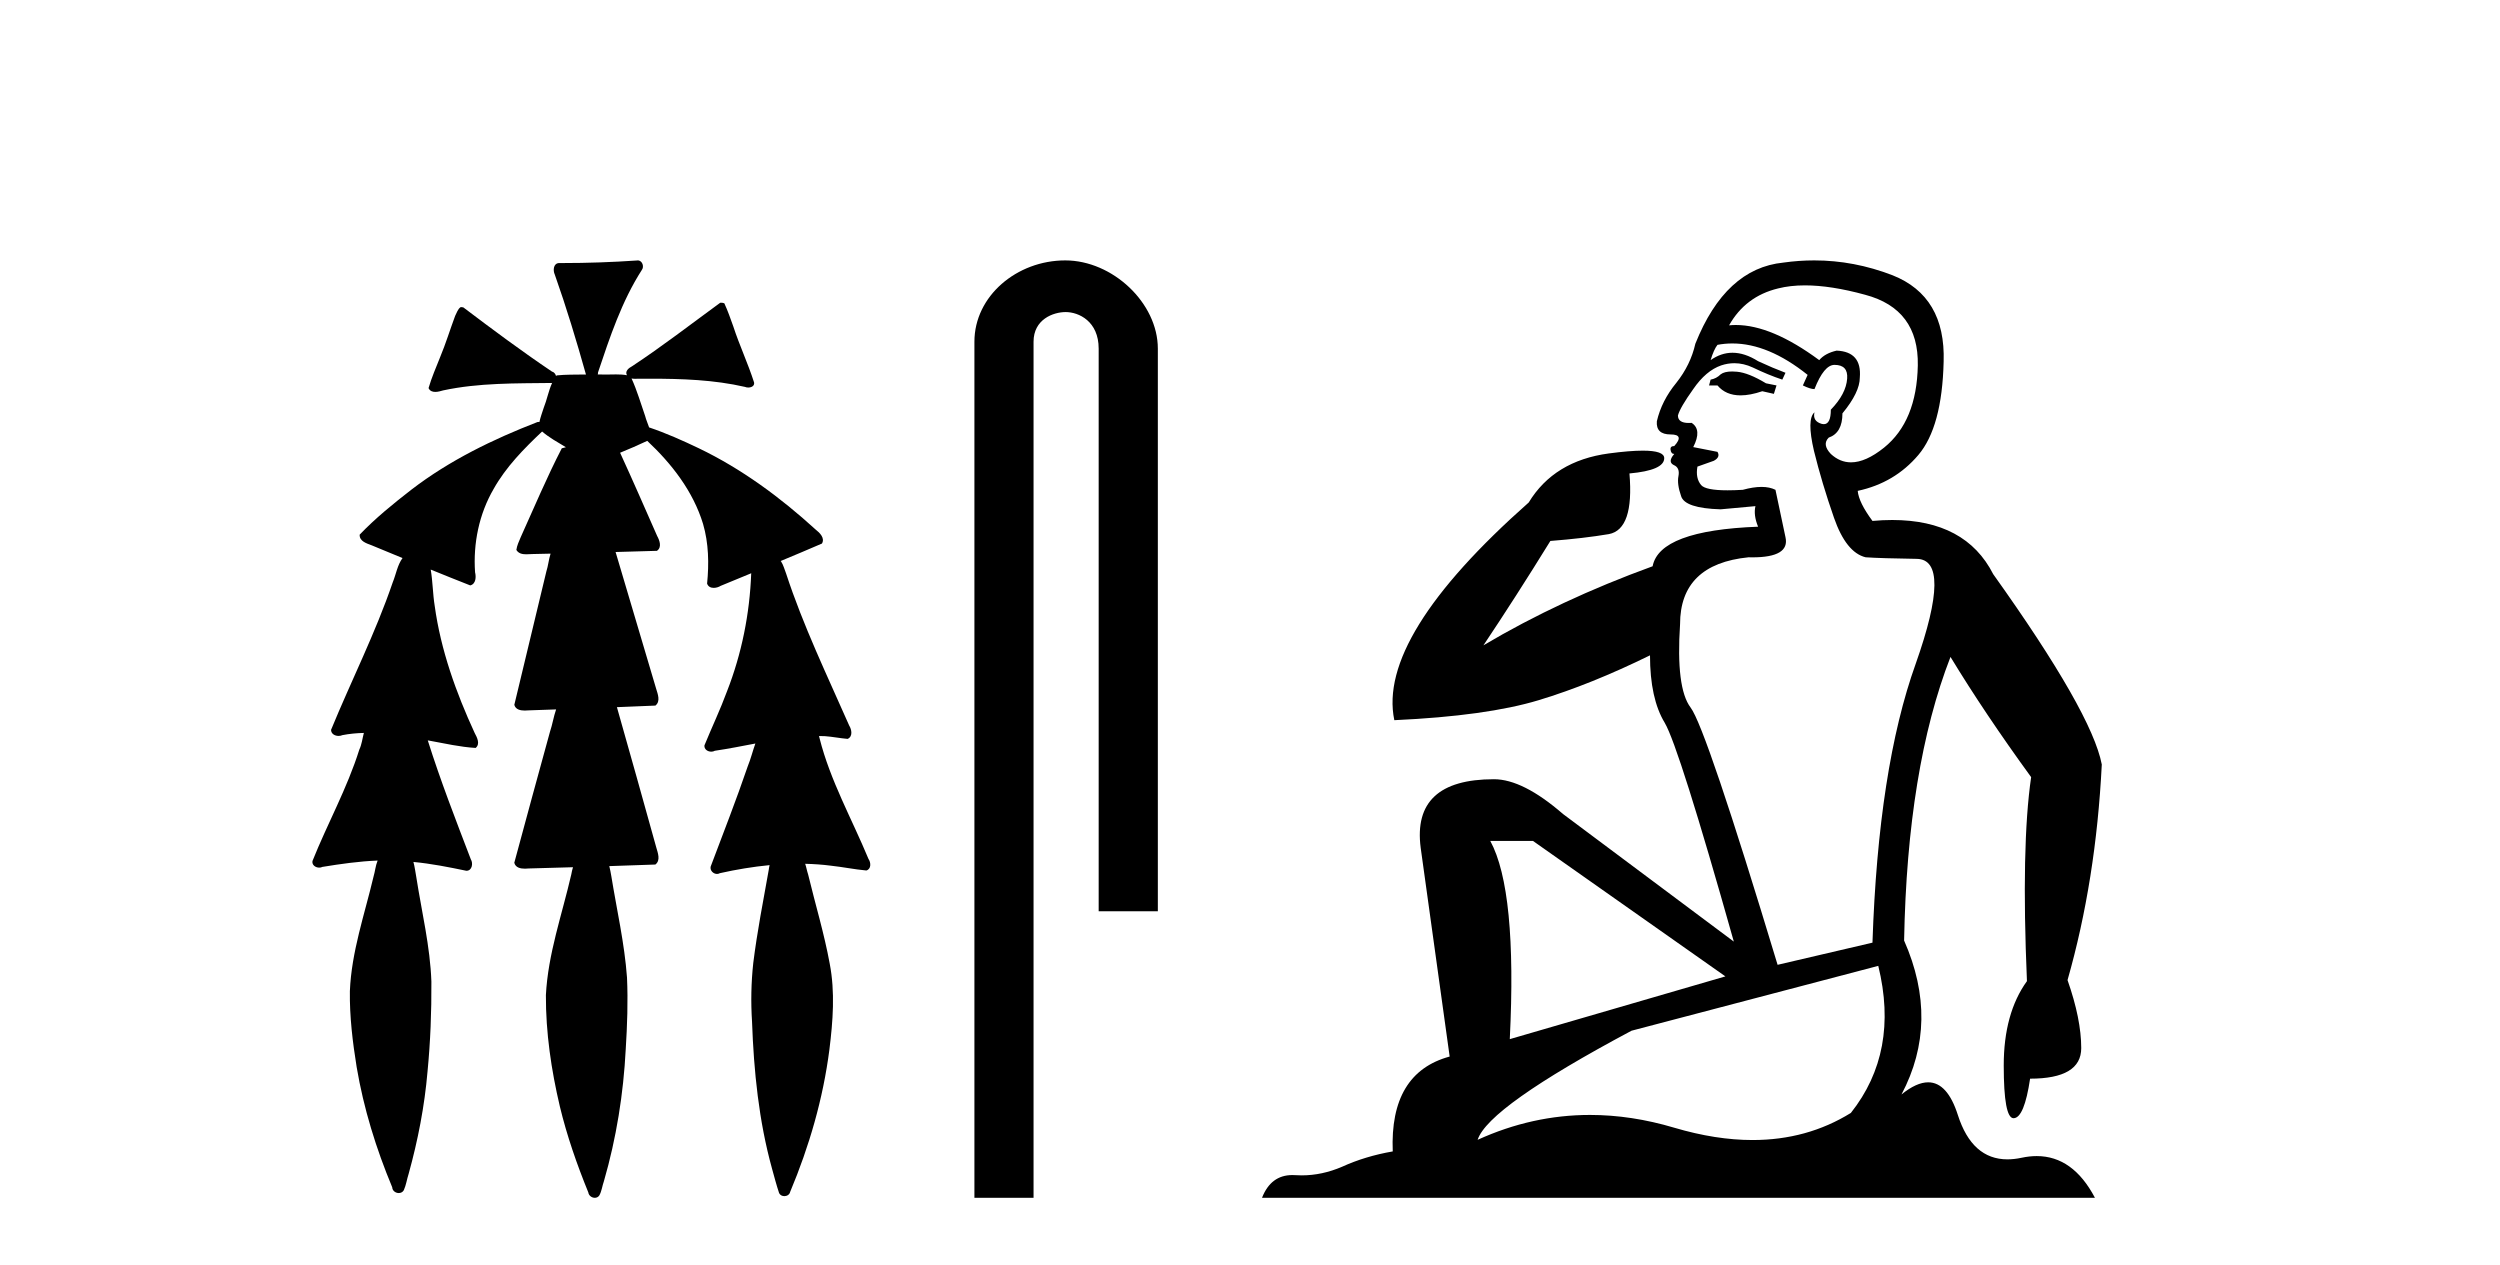
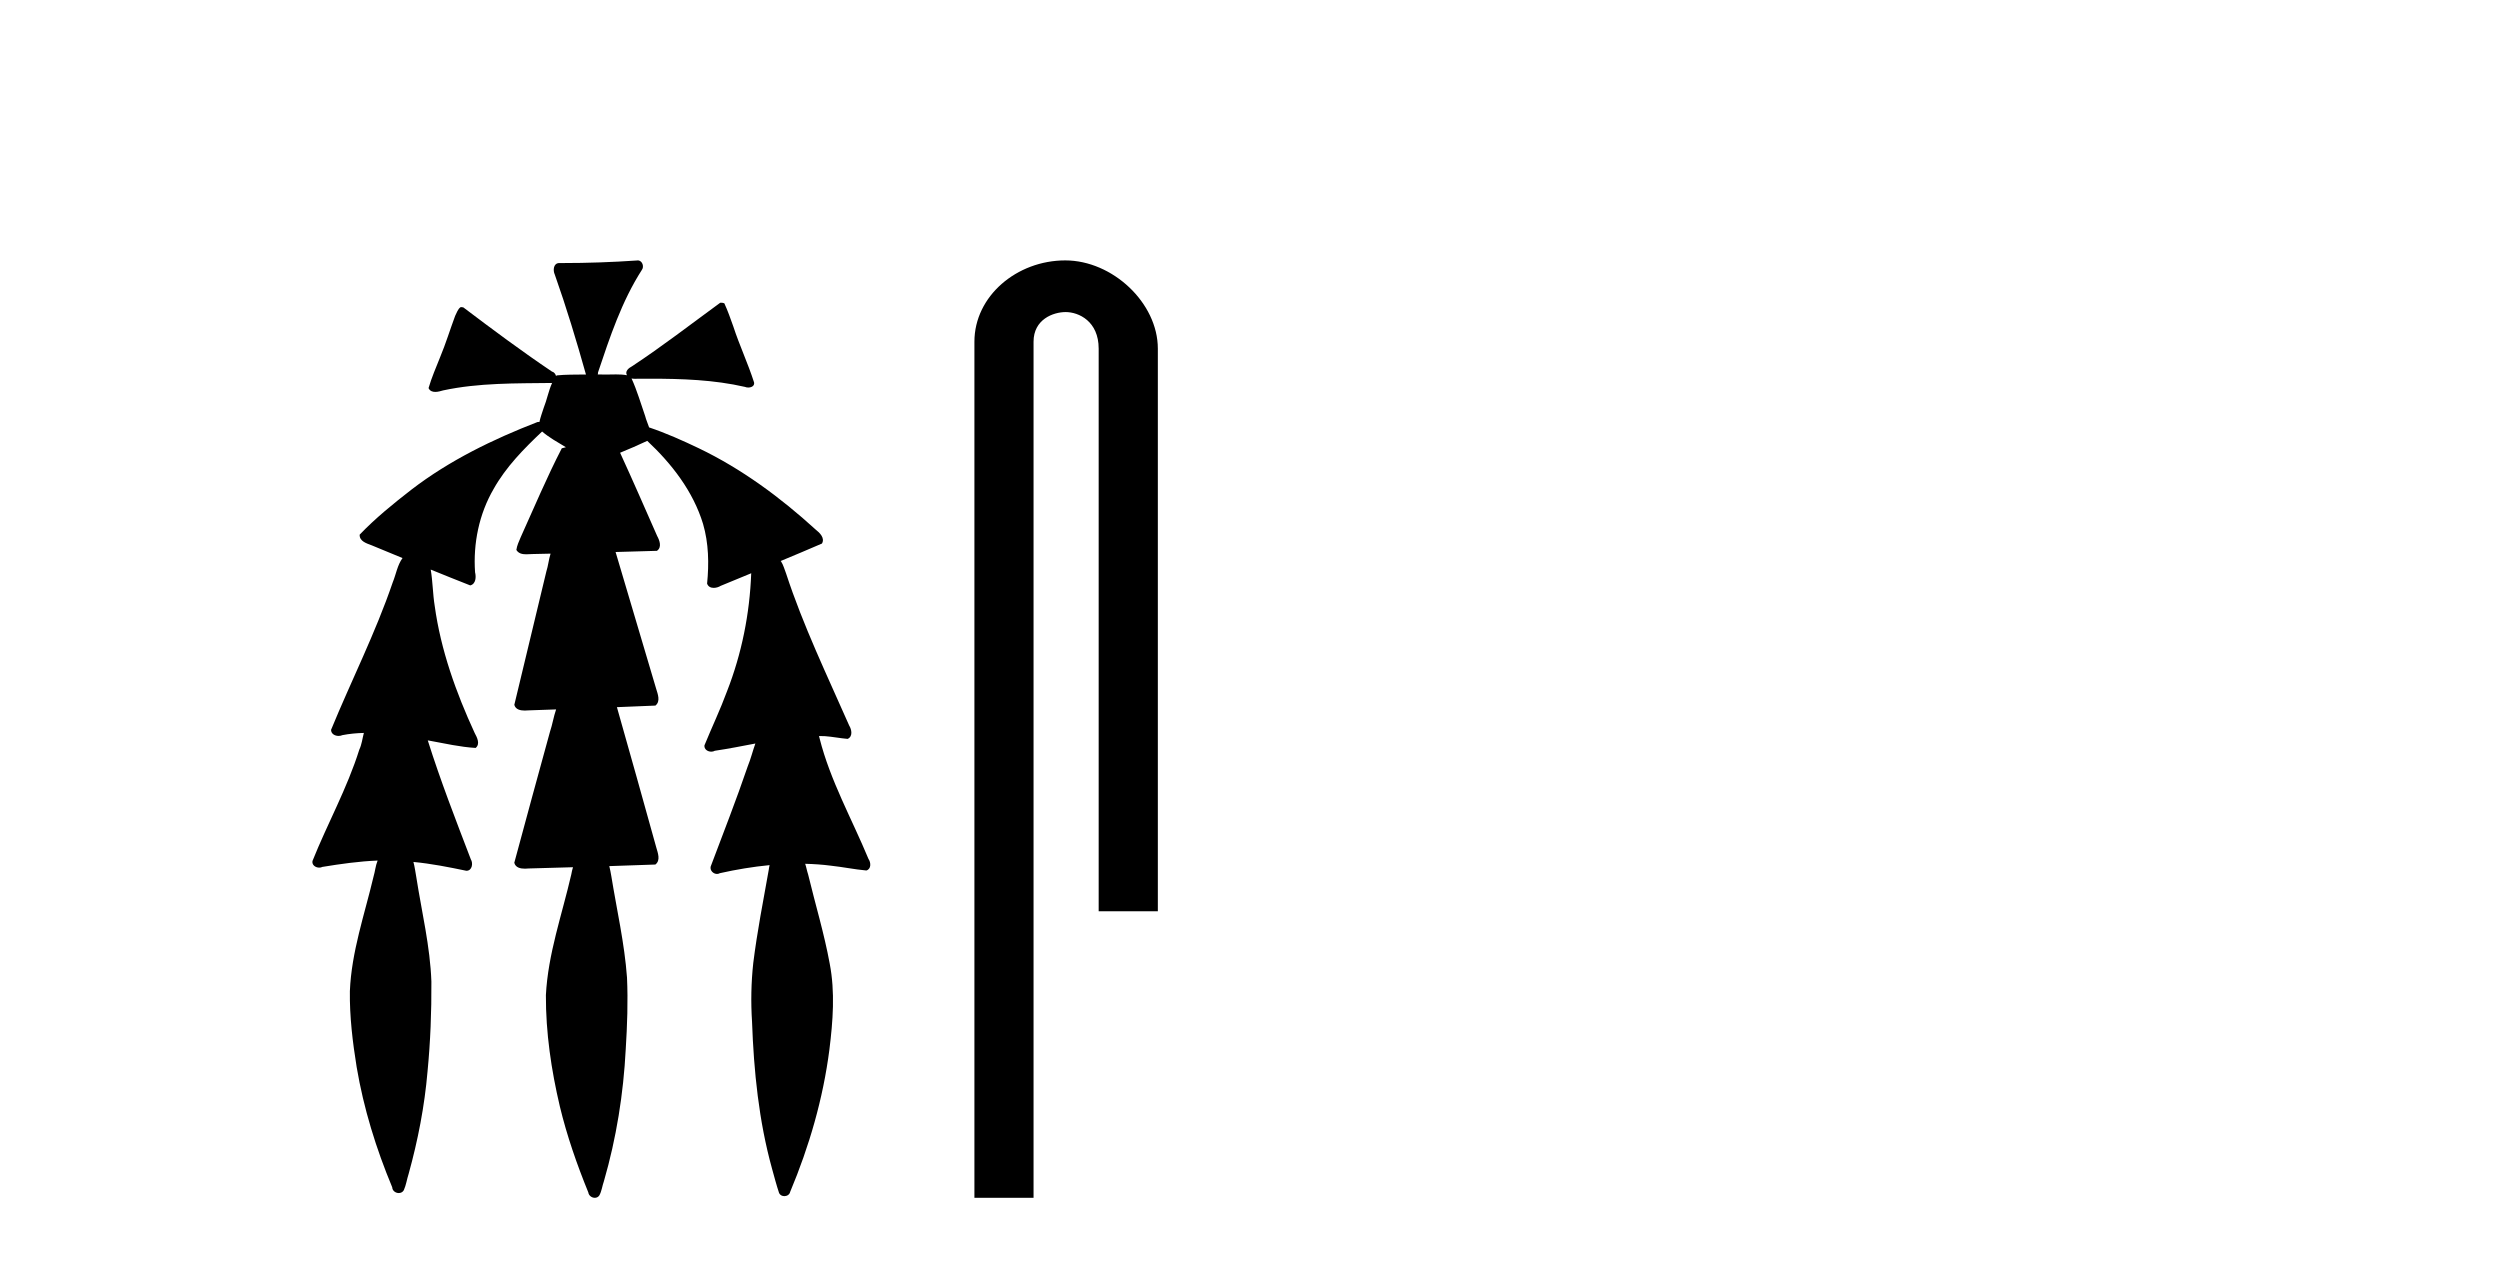
<svg xmlns="http://www.w3.org/2000/svg" width="81.0" height="41.0">
  <path d="M 20.664 8.437 C 20.654 8.437 20.644 8.438 20.633 8.44 C 19.832 8.495 19.029 8.523 18.226 8.523 C 18.187 8.523 18.148 8.523 18.109 8.523 C 17.927 8.534 17.913 8.764 17.974 8.893 C 18.352 9.961 18.679 11.044 18.985 12.134 C 18.982 12.134 18.979 12.134 18.976 12.134 C 18.968 12.134 18.959 12.134 18.951 12.134 C 18.948 12.134 18.945 12.134 18.942 12.134 C 18.639 12.139 18.332 12.133 18.033 12.163 C 18.027 12.17 18.023 12.178 18.017 12.186 C 17.999 12.117 17.953 12.055 17.882 12.038 C 16.903 11.379 15.955 10.673 15.014 9.961 C 14.99 9.958 14.967 9.95 14.942 9.95 C 14.937 9.95 14.932 9.95 14.926 9.951 C 14.833 10.009 14.798 10.14 14.746 10.236 C 14.581 10.68 14.443 11.134 14.26 11.572 C 14.129 11.903 13.984 12.233 13.885 12.574 C 13.928 12.669 14.011 12.698 14.102 12.698 C 14.189 12.698 14.283 12.671 14.357 12.649 C 15.516 12.401 16.709 12.423 17.888 12.408 L 17.888 12.408 C 17.771 12.665 17.721 12.955 17.615 13.217 C 17.567 13.367 17.51 13.519 17.477 13.673 C 17.468 13.672 17.458 13.671 17.448 13.671 C 17.436 13.671 17.424 13.672 17.412 13.675 C 15.973 14.233 14.567 14.916 13.337 15.859 C 12.75 16.314 12.167 16.786 11.653 17.323 C 11.642 17.539 11.885 17.608 12.047 17.67 C 12.379 17.807 12.71 17.944 13.042 18.081 C 12.874 18.311 12.831 18.611 12.723 18.873 C 12.166 20.508 11.381 22.052 10.726 23.648 C 10.729 23.779 10.851 23.844 10.97 23.844 C 11.014 23.844 11.058 23.835 11.095 23.818 C 11.326 23.774 11.557 23.752 11.789 23.747 L 11.789 23.747 C 11.741 23.928 11.722 24.12 11.641 24.289 C 11.25 25.538 10.608 26.686 10.124 27.897 C 10.101 28.029 10.225 28.111 10.343 28.111 C 10.379 28.111 10.413 28.104 10.444 28.088 C 11.035 27.991 11.634 27.906 12.235 27.882 L 12.235 27.882 C 12.166 28.049 12.153 28.235 12.101 28.408 C 11.811 29.634 11.387 30.844 11.336 32.113 C 11.325 32.938 11.425 33.762 11.556 34.575 C 11.782 35.913 12.186 37.217 12.708 38.468 C 12.713 38.583 12.818 38.655 12.92 38.655 C 12.984 38.655 13.047 38.627 13.083 38.563 C 13.159 38.395 13.183 38.206 13.241 38.029 C 13.541 36.946 13.756 35.837 13.852 34.716 C 13.946 33.749 13.983 32.776 13.977 31.804 C 13.937 30.667 13.666 29.557 13.491 28.436 C 13.461 28.267 13.439 28.093 13.395 27.927 L 13.395 27.927 C 13.973 27.982 14.541 28.095 15.109 28.213 C 15.111 28.213 15.113 28.213 15.114 28.213 C 15.296 28.213 15.336 27.971 15.255 27.843 C 14.767 26.567 14.27 25.291 13.86 23.989 L 13.86 23.989 C 13.88 23.992 13.9 23.995 13.919 23.999 C 14.414 24.089 14.91 24.204 15.411 24.233 C 15.568 24.103 15.455 23.89 15.379 23.748 C 14.775 22.438 14.281 21.063 14.084 19.628 C 14.021 19.239 14.022 18.84 13.955 18.454 L 13.955 18.454 C 14.381 18.627 14.807 18.8 15.235 18.967 C 15.421 18.922 15.43 18.693 15.392 18.541 C 15.327 17.609 15.522 16.653 15.993 15.843 C 16.394 15.127 16.973 14.54 17.564 13.981 C 17.798 14.181 18.07 14.33 18.335 14.49 C 18.29 14.501 18.246 14.512 18.202 14.525 C 17.716 15.465 17.307 16.442 16.871 17.405 C 16.815 17.539 16.749 17.676 16.73 17.818 C 16.803 17.937 16.924 17.959 17.051 17.959 C 17.131 17.959 17.212 17.95 17.285 17.95 C 17.289 17.95 17.293 17.95 17.297 17.95 C 17.478 17.946 17.659 17.942 17.839 17.938 L 17.839 17.938 C 17.778 18.125 17.761 18.334 17.701 18.519 C 17.353 19.958 17.007 21.397 16.664 22.837 C 16.705 22.99 16.859 23.022 17.003 23.022 C 17.046 23.022 17.087 23.019 17.125 23.016 C 17.423 23.005 17.721 22.995 18.018 22.985 L 18.018 22.985 C 17.936 23.22 17.899 23.475 17.819 23.71 C 17.433 25.125 17.04 26.539 16.663 27.954 C 16.704 28.112 16.861 28.145 17.009 28.145 C 17.055 28.145 17.1 28.142 17.141 28.138 C 17.615 28.125 18.09 28.111 18.565 28.098 L 18.565 28.098 C 18.54 28.176 18.523 28.258 18.51 28.33 C 18.212 29.629 17.755 30.902 17.687 32.243 C 17.682 33.458 17.861 34.667 18.139 35.848 C 18.368 36.801 18.693 37.729 19.062 38.636 C 19.076 38.74 19.176 38.809 19.272 38.809 C 19.327 38.809 19.382 38.786 19.418 38.732 C 19.497 38.591 19.512 38.422 19.567 38.27 C 19.97 36.877 20.2 35.438 20.274 33.99 C 20.322 33.219 20.35 32.445 20.315 31.674 C 20.235 30.566 19.984 29.482 19.807 28.388 C 19.787 28.28 19.77 28.169 19.741 28.062 C 20.239 28.046 20.737 28.031 21.234 28.011 C 21.411 27.874 21.313 27.635 21.264 27.46 C 20.84 25.943 20.421 24.425 19.988 22.912 C 20.404 22.896 20.82 22.881 21.235 22.861 C 21.409 22.724 21.311 22.487 21.259 22.314 C 20.821 20.837 20.383 19.361 19.945 17.885 C 20.391 17.873 20.838 17.862 21.284 17.847 C 21.453 17.735 21.37 17.508 21.292 17.366 C 20.894 16.466 20.503 15.563 20.091 14.669 C 20.388 14.547 20.682 14.421 20.971 14.284 C 21.766 15.028 22.459 15.922 22.779 16.975 C 22.962 17.601 22.974 18.264 22.91 18.909 C 22.945 19.01 23.031 19.047 23.125 19.047 C 23.204 19.047 23.289 19.02 23.351 18.981 C 23.683 18.844 24.016 18.707 24.348 18.57 L 24.348 18.57 C 24.345 18.573 24.342 18.575 24.339 18.578 C 24.291 19.882 24.032 21.178 23.557 22.394 C 23.338 22.99 23.064 23.563 22.824 24.15 C 22.81 24.278 22.929 24.354 23.045 24.354 C 23.086 24.354 23.126 24.345 23.16 24.325 C 23.599 24.261 24.036 24.173 24.474 24.09 L 24.474 24.09 C 24.387 24.332 24.326 24.586 24.228 24.825 C 23.855 25.919 23.433 26.995 23.026 28.076 C 22.996 28.204 23.111 28.316 23.231 28.316 C 23.262 28.316 23.294 28.308 23.324 28.291 C 23.854 28.172 24.393 28.082 24.935 28.03 L 24.935 28.03 C 24.923 28.081 24.913 28.133 24.908 28.179 C 24.729 29.184 24.532 30.186 24.406 31.199 C 24.337 31.831 24.325 32.468 24.366 33.102 C 24.423 34.706 24.585 36.316 25.014 37.866 C 25.087 38.13 25.157 38.397 25.243 38.656 C 25.275 38.723 25.344 38.755 25.413 38.755 C 25.497 38.755 25.582 38.707 25.601 38.617 C 26.22 37.143 26.669 35.592 26.873 34.004 C 26.987 33.083 27.06 32.141 26.883 31.223 C 26.705 30.247 26.415 29.295 26.183 28.331 C 26.145 28.22 26.126 28.098 26.088 27.987 L 26.088 27.987 C 26.365 27.994 26.642 28.012 26.918 28.048 C 27.304 28.089 27.685 28.169 28.07 28.204 C 28.233 28.157 28.22 27.943 28.139 27.83 C 27.6 26.531 26.899 25.29 26.554 23.92 C 26.549 23.897 26.542 23.872 26.536 23.847 L 26.536 23.847 C 26.601 23.848 26.666 23.849 26.731 23.852 C 26.976 23.87 27.22 23.92 27.464 23.94 C 27.637 23.864 27.595 23.638 27.514 23.508 C 26.798 21.881 26.023 20.275 25.47 18.583 C 25.418 18.451 25.381 18.303 25.304 18.186 C 25.3 18.183 25.295 18.181 25.291 18.178 C 25.739 17.991 26.187 17.804 26.631 17.611 C 26.736 17.433 26.559 17.261 26.428 17.159 C 25.289 16.121 24.035 15.193 22.642 14.524 C 22.117 14.273 21.583 14.034 21.031 13.848 C 20.991 13.725 20.934 13.604 20.904 13.483 C 20.761 13.075 20.642 12.654 20.462 12.263 L 20.462 12.263 C 20.499 12.271 20.539 12.273 20.579 12.273 C 20.625 12.273 20.672 12.27 20.715 12.27 C 20.73 12.27 20.744 12.27 20.757 12.271 C 20.857 12.271 20.957 12.27 21.057 12.27 C 22.09 12.27 23.13 12.304 24.14 12.536 C 24.169 12.549 24.206 12.556 24.243 12.556 C 24.345 12.556 24.453 12.505 24.432 12.391 C 24.235 11.775 23.958 11.189 23.758 10.574 C 23.668 10.323 23.58 10.067 23.468 9.827 C 23.436 9.814 23.403 9.808 23.369 9.808 C 23.358 9.808 23.346 9.808 23.334 9.81 C 22.386 10.502 21.456 11.223 20.475 11.869 C 20.372 11.923 20.239 12.027 20.313 12.157 C 20.313 12.157 20.313 12.158 20.314 12.158 C 20.197 12.136 20.078 12.131 19.958 12.131 C 19.838 12.131 19.718 12.136 19.599 12.136 C 19.554 12.136 19.51 12.135 19.466 12.133 C 19.459 12.133 19.452 12.133 19.445 12.133 C 19.426 12.133 19.407 12.133 19.388 12.133 C 19.381 12.133 19.374 12.133 19.367 12.133 C 19.374 12.113 19.377 12.091 19.375 12.068 C 19.758 10.926 20.141 9.768 20.795 8.747 C 20.875 8.643 20.817 8.462 20.691 8.439 C 20.682 8.438 20.673 8.437 20.664 8.437 Z" style="fill:#000000;stroke:none" />
  <path d="M 34.515 8.437 C 32.946 8.437 31.571 9.591 31.571 11.072 L 31.571 38.809 L 33.487 38.809 L 33.487 11.072 C 33.487 10.346 34.126 10.111 34.528 10.111 C 34.949 10.111 35.597 10.406 35.597 11.296 L 35.597 29.526 L 37.514 29.526 L 37.514 11.296 C 37.514 9.813 36.045 8.437 34.515 8.437 Z" style="fill:#000000;stroke:none" />
-   <path d="M 56.122 12.036 Q 55.868 12.036 55.749 12.129 Q 55.612 12.266 55.424 12.3 L 55.373 12.488 L 55.646 12.488 Q 55.916 12.81 56.395 12.81 Q 56.703 12.81 57.098 12.676 L 57.474 12.761 L 57.559 12.488 L 57.218 12.419 Q 56.654 12.078 56.278 12.044 Q 56.195 12.036 56.122 12.036 ZM 58.481 9.246 Q 59.32 9.246 60.429 9.55 Q 62.171 10.011 62.137 11.839 Q 62.103 13.649 61.044 14.503 Q 60.45 14.98 59.973 14.98 Q 59.613 14.98 59.319 14.708 Q 59.028 14.401 59.25 14.179 Q 59.695 14.025 59.695 13.393 Q 60.258 12.71 60.258 12.232 Q 60.327 11.395 59.507 11.36 Q 59.131 11.446 58.943 11.668 Q 57.4 10.53 56.241 10.53 Q 56.13 10.53 56.022 10.541 L 56.022 10.541 Q 56.552 9.601 57.611 9.345 Q 58.002 9.246 58.481 9.246 ZM 56.128 11.128 Q 57.295 11.128 58.567 12.146 L 58.413 12.488 Q 58.653 12.607 58.789 12.607 Q 59.097 11.822 59.438 11.822 Q 59.882 11.822 59.848 12.266 Q 59.814 12.761 59.319 13.274 Q 59.319 13.743 59.091 13.743 Q 59.062 13.743 59.028 13.735 Q 58.721 13.649 58.789 13.359 L 58.789 13.359 Q 58.533 13.581 58.772 14.606 Q 59.028 15.648 59.421 16.775 Q 59.814 17.902 60.446 18.056 Q 60.941 18.09 62.103 18.107 Q 63.264 18.124 62.069 21.506 Q 60.856 24.888 60.668 30.542 L 57.594 31.26 Q 55.271 23.573 54.775 22.924 Q 54.297 22.292 54.434 20.225 Q 54.434 18.278 56.654 18.056 Q 56.718 18.058 56.779 18.058 Q 57.996 18.058 57.85 17.407 Q 57.713 16.741 57.525 15.87 Q 57.337 15.776 57.073 15.776 Q 56.808 15.776 56.466 15.87 Q 56.193 15.886 55.974 15.886 Q 55.261 15.886 55.117 15.716 Q 54.929 15.494 54.997 15.118 L 55.527 14.93 Q 55.749 14.811 55.646 14.64 L 54.861 14.486 Q 55.151 13.923 54.809 13.701 Q 54.76 13.704 54.716 13.704 Q 54.365 13.704 54.365 13.461 Q 54.434 13.205 54.861 12.607 Q 55.271 12.01 55.766 11.839 Q 55.979 11.768 56.193 11.768 Q 56.492 11.768 56.791 11.907 Q 57.286 12.146 57.747 12.3 L 57.85 12.078 Q 57.44 11.924 56.962 11.702 Q 56.529 11.429 56.133 11.429 Q 55.763 11.429 55.424 11.668 Q 55.527 11.326 55.646 11.173 Q 55.885 11.128 56.128 11.128 ZM 49.668 27.246 L 55.903 31.635 L 48.917 33.668 Q 49.156 28.851 48.285 27.246 ZM 60.856 31.294 Q 61.539 34.078 59.968 36.059 Q 58.55 36.937 56.785 36.937 Q 55.594 36.937 54.246 36.538 Q 52.856 36.124 51.517 36.124 Q 49.646 36.124 47.875 36.93 Q 48.216 35.871 52.862 33.395 L 60.856 31.294 ZM 58.781 8.437 Q 58.284 8.437 57.781 8.508 Q 55.903 8.696 54.929 11.138 Q 54.775 11.822 54.314 12.402 Q 53.836 12.983 53.682 13.649 Q 53.648 14.076 54.126 14.076 Q 54.587 14.076 54.246 14.452 Q 54.109 14.452 54.126 14.572 Q 54.143 14.708 54.246 14.708 Q 54.024 14.965 54.229 15.067 Q 54.434 15.152 54.382 15.426 Q 54.331 15.682 54.468 16.075 Q 54.587 16.468 55.749 16.502 L 56.876 16.399 L 56.876 16.399 Q 56.808 16.69 56.962 17.065 Q 53.767 17.185 53.545 18.347 Q 50.539 19.44 48.063 20.909 Q 49.104 19.354 50.232 17.527 Q 51.325 17.441 52.128 17.305 Q 52.948 17.151 52.794 15.34 Q 53.921 15.238 53.921 14.845 Q 53.921 14.601 53.228 14.601 Q 52.806 14.601 52.128 14.691 Q 50.351 14.93 49.531 16.28 Q 44.612 20.635 45.176 23.334 Q 48.165 23.197 49.856 22.685 Q 51.547 22.173 53.46 21.233 Q 53.46 22.634 53.938 23.42 Q 54.399 24.205 56.176 30.508 L 50.642 26.374 Q 49.344 25.247 48.404 25.247 Q 45.74 25.247 46.03 27.468 L 46.969 34.232 Q 45.022 34.761 45.125 37.306 Q 44.236 37.46 43.485 37.802 Q 42.836 38.082 42.174 38.082 Q 42.069 38.082 41.965 38.075 Q 41.918 38.072 41.872 38.072 Q 41.177 38.072 40.889 38.809 L 67.876 38.809 Q 67.165 37.457 65.99 37.457 Q 65.755 37.457 65.502 37.511 Q 65.259 37.563 65.041 37.563 Q 63.895 37.563 63.435 36.128 Q 63.096 35.067 62.473 35.067 Q 62.093 35.067 61.608 35.461 Q 62.854 33.104 61.693 30.474 Q 61.795 24.888 63.196 21.284 Q 64.306 23.112 65.809 25.179 Q 65.485 27.399 65.673 31.789 Q 64.921 32.831 64.921 34.522 Q 64.921 36.23 65.239 36.23 Q 65.243 36.23 65.246 36.23 Q 65.587 36.213 65.775 34.949 Q 67.432 34.949 67.432 33.958 Q 67.432 33.019 66.988 31.755 Q 67.91 28.527 68.098 24.769 Q 67.774 23.078 64.58 18.603 Q 63.687 16.848 61.308 16.848 Q 61.001 16.848 60.668 16.878 Q 60.224 16.28 60.19 15.904 Q 61.386 15.648 62.154 14.742 Q 62.923 13.837 62.974 11.719 Q 63.042 9.601 61.317 8.918 Q 60.071 8.437 58.781 8.437 Z" style="fill:#000000;stroke:none" />
</svg>